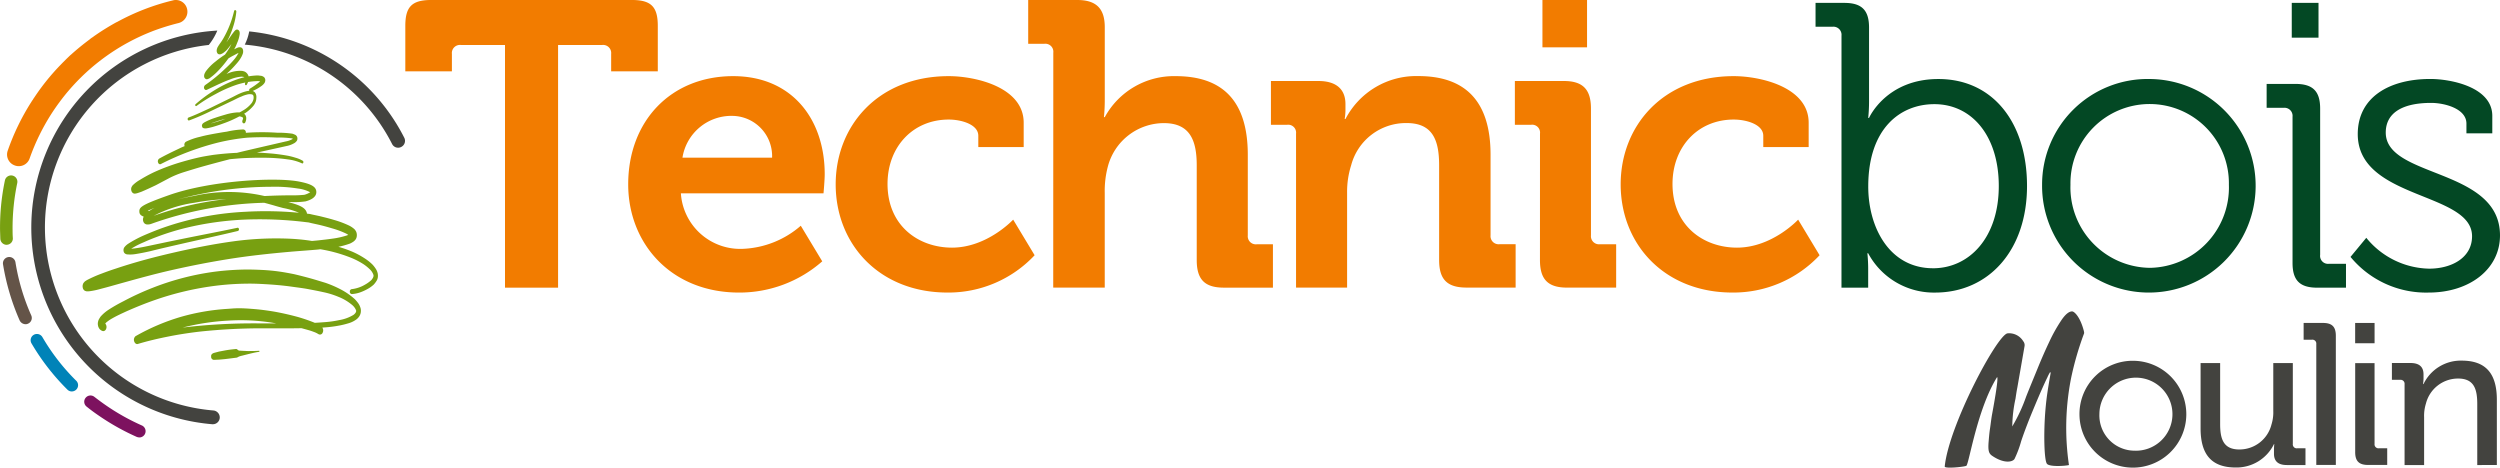
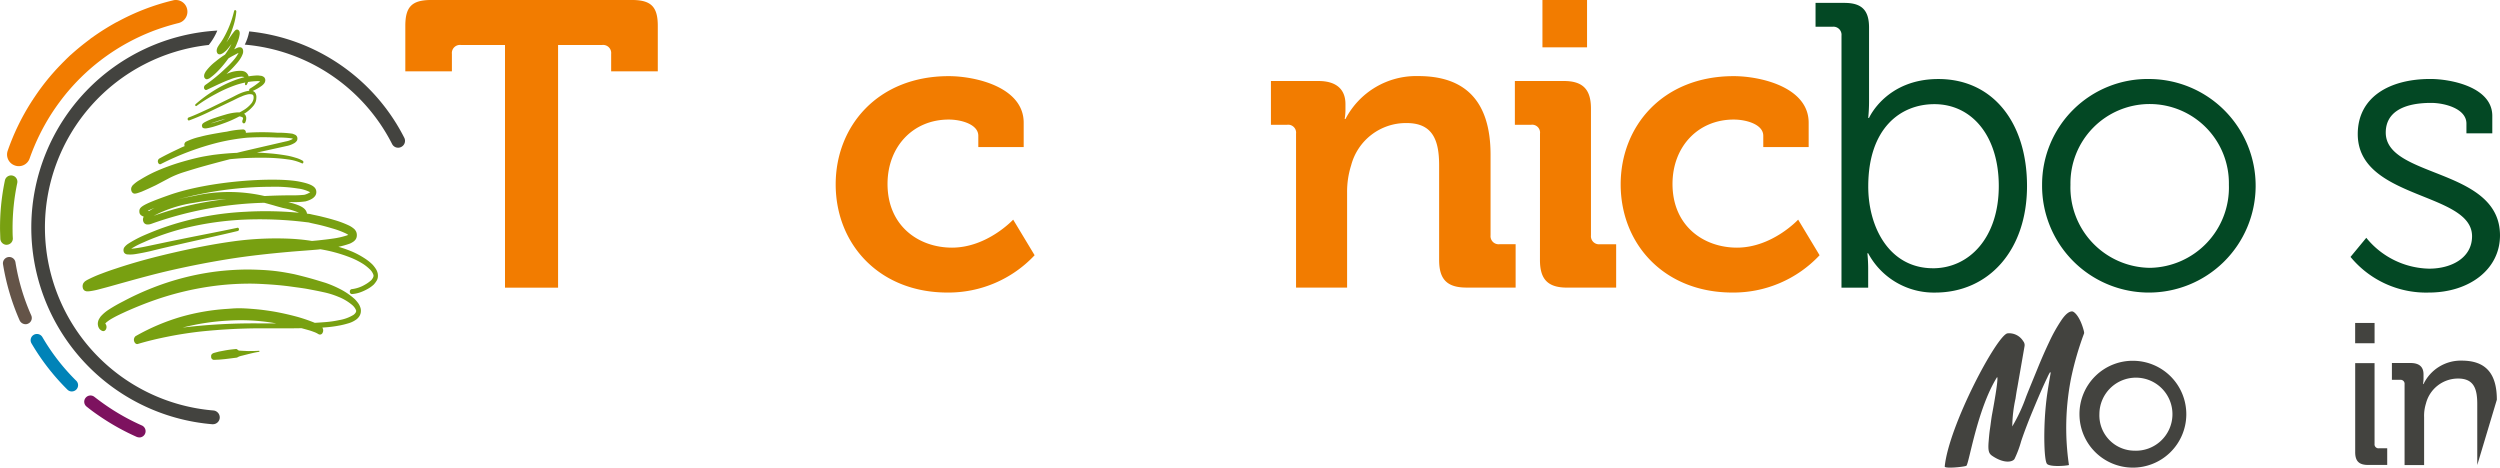
<svg xmlns="http://www.w3.org/2000/svg" width="281.441" height="52.642" viewBox="0 0 281.441 52.642">
  <g id="Technicbois" transform="translate(-329.749 -455.89)">
    <g id="Groupe_33" data-name="Groupe 33">
      <g id="Groupe_31" data-name="Groupe 31">
        <g id="Groupe_27" data-name="Groupe 27">
-           <path id="Tracé_97" data-name="Tracé 97" d="M608.63,508.242v-6.855c0-1.611-.311-2.882-2.145-2.882a3.728,3.728,0,0,0-3.633,2.818,4.589,4.589,0,0,0-.205,1.541v5.378h-2.2v-9.1a.445.445,0,0,0-.5-.492h-.926v-1.893h2.1c.978,0,1.459.434,1.459,1.272v.439a4.31,4.31,0,0,1-.053.657h.053a4.65,4.65,0,0,1,4.3-2.637c2.73,0,3.955,1.476,3.955,4.4v7.353Z" fill="#43433f" />
+           <path id="Tracé_97" data-name="Tracé 97" d="M608.63,508.242v-6.855c0-1.611-.311-2.882-2.145-2.882a3.728,3.728,0,0,0-3.633,2.818,4.589,4.589,0,0,0-.205,1.541v5.378h-2.2v-9.1a.445.445,0,0,0-.5-.492h-.926v-1.893h2.1c.978,0,1.459.434,1.459,1.272v.439a4.31,4.31,0,0,1-.053.657h.053a4.65,4.65,0,0,1,4.3-2.637c2.73,0,3.955,1.476,3.955,4.4Z" fill="#43433f" />
        </g>
        <g id="Groupe_28" data-name="Groupe 28">
-           <path id="Tracé_98" data-name="Tracé 98" d="M579.685,496.764v6.856c0,1.611.316,2.87,2.156,2.87a3.711,3.711,0,0,0,3.621-2.806,4.589,4.589,0,0,0,.205-1.541v-5.379h2.2v9.1a.439.439,0,0,0,.5.492h.925v1.886h-2.1c-.979,0-1.447-.433-1.447-1.271v-.434a6.466,6.466,0,0,1,.034-.655h-.034a4.687,4.687,0,0,1-4.313,2.636c-2.731,0-3.949-1.477-3.949-4.406v-7.348Z" fill="#43433f" />
-         </g>
+           </g>
        <path id="Tracé_99" data-name="Tracé 99" d="M570.017,496.507a6.014,6.014,0,1,1-6.169,5.988A5.994,5.994,0,0,1,570.017,496.507Zm0,10.118a4.112,4.112,0,1,0-3.925-4.13A3.968,3.968,0,0,0,570.017,506.625Z" fill="#43433f" />
-         <path id="Tracé_100" data-name="Tracé 100" d="M591.263,492.247h-2.18v1.886h.926a.44.44,0,0,1,.5.487v13.611h2.2V493.694C592.71,492.675,592.282,492.247,591.263,492.247Z" fill="#43433f" />
        <g id="Groupe_29" data-name="Groupe 29">
          <path id="Tracé_101" data-name="Tracé 101" d="M596.331,508.231h2.162v-1.875h-.925a.445.445,0,0,1-.5-.5v-9.082h-2.18v10.007C594.884,507.8,595.318,508.231,596.331,508.231Z" fill="#43433f" />
        </g>
        <g id="Groupe_30" data-name="Groupe 30">
          <path id="Tracé_102" data-name="Tracé 102" d="M555.732,493.419a1.852,1.852,0,0,1,1.781.879.694.694,0,0,1,.153.556l-.809,4.647c-.07.339-.134.761-.211,1.277a15.539,15.539,0,0,0-.363,3.117,18.625,18.625,0,0,0,1.565-3.363c.38-.967.814-2,1.265-3.112s.908-2.15,1.365-3.111a17.977,17.977,0,0,1,1.354-2.4c.439-.639.838-.967,1.189-.961.24,0,.832.557,1.236,1.9.089.3.147.51.1.6a34.717,34.717,0,0,0-1.453,5.015,28.824,28.824,0,0,0-.24,9.779c-.34.1-2.157.235-2.473-.135s-.4-3.439-.17-6.128c.117-1.336.246-2.156.575-4.055.017-.076,0-.117-.059-.135a4.43,4.43,0,0,0-.3.581c-.182.369-.4.843-.644,1.394s-.516,1.19-.809,1.893-.574,1.382-.826,2.039-.48,1.277-.674,1.863a11.769,11.769,0,0,1-.75,2c-.205.328-1.136.574-2.5-.346-.381-.257-.5-.545-.41-1.634.024-.288.07-.909.152-1.436s.135-1.078.241-1.652c.685-3.68.638-4.266.538-4.119-2.261,3.656-3.157,9.855-3.451,9.961-.3.123-2.361.333-2.426.087C549.135,503.813,554.525,493.688,555.732,493.419Z" fill="#43433f" />
        </g>
        <rect id="Rectangle_6" data-name="Rectangle 6" width="2.186" height="2.285" transform="translate(594.884 492.247)" fill="#43433f" />
      </g>
      <g id="Groupe_32" data-name="Groupe 32">
        <path id="Tracé_103" data-name="Tracé 103" d="M386.6,460.953H381.63a.911.911,0,0,0-1.008,1v1.969h-5.244v-5.115c0-2.145.732-2.918,2.923-2.918h22.576c2.186,0,2.924.773,2.924,2.918v5.115h-5.25v-1.969a.911.911,0,0,0-1.007-1h-4.969v27.321H386.6Z" fill="#f27c00" />
-         <path id="Tracé_104" data-name="Tracé 104" d="M412.285,464.462c6.657,0,10.307,4.887,10.307,11.039,0,.685-.135,2.15-.135,2.15H406.4a6.69,6.69,0,0,0,6.972,6.252,10.574,10.574,0,0,0,6.527-2.6l2.415,4.007a14.122,14.122,0,0,1-9.352,3.516c-7.711,0-12.492-5.567-12.492-12.182C400.473,469.489,405.3,464.462,412.285,464.462Zm4.383,9.175a4.525,4.525,0,0,0-4.383-4.7,5.578,5.578,0,0,0-5.707,4.7Z" fill="#f27c00" />
        <path id="Tracé_105" data-name="Tracé 105" d="M436.554,464.462c3.012,0,8.438,1.236,8.438,5.244v2.742h-5.109v-1.277c0-1.277-1.916-1.822-3.329-1.822-4.019,0-6.89,3.052-6.89,7.248,0,4.74,3.515,7.171,7.254,7.171,3.973,0,6.89-3.152,6.89-3.152l2.415,4.008a13.3,13.3,0,0,1-9.809,4.2c-7.664,0-12.586-5.432-12.586-12.182C423.828,470.081,428.575,464.462,436.554,464.462Z" fill="#f27c00" />
-         <path id="Tracé_106" data-name="Tracé 106" d="M448.326,461.819a.9.9,0,0,0-1-1H445.5V455.89h5.52c2.139,0,3.1.961,3.1,3.059v8.161a19.3,19.3,0,0,1-.094,1.969h.094a8.868,8.868,0,0,1,7.98-4.617c5.2,0,8.121,2.7,8.121,8.859v9.07a.909.909,0,0,0,1.008,1h1.822v4.881h-5.52c-2.15,0-3.058-.908-3.058-3.1v-10.67c0-2.836-.779-4.752-3.7-4.752a6.539,6.539,0,0,0-6.293,4.84,10.607,10.607,0,0,0-.363,3.012v10.669h-5.8Z" fill="#f27c00" />
        <path id="Tracé_107" data-name="Tracé 107" d="M475.653,470.936a.894.894,0,0,0-1-1h-1.827v-4.927h5.343c2.051,0,3.047.961,3.047,2.6v.68a6.589,6.589,0,0,1-.088,1h.088a8.972,8.972,0,0,1,8.214-4.834c5.157,0,8.121,2.7,8.121,8.859v9.07a.911.911,0,0,0,1,1h1.822v4.881h-5.519c-2.185,0-3.093-.908-3.093-3.1v-10.67c0-2.836-.733-4.752-3.657-4.752a6.379,6.379,0,0,0-6.246,4.752,9.854,9.854,0,0,0-.457,3.1v10.669h-5.748Z" fill="#f27c00" />
        <path id="Tracé_108" data-name="Tracé 108" d="M503.116,470.936a.89.89,0,0,0-1-1h-1.828v-4.927h5.519c2.145,0,3.047.961,3.047,3.1v14.279a.912.912,0,0,0,1.008,1h1.828v4.881h-5.52c-2.144,0-3.058-.908-3.058-3.1Zm.275-15.046h5.022v5.332h-5.022Z" fill="#f27c00" />
        <path id="Tracé_109" data-name="Tracé 109" d="M524.924,464.462c3.012,0,8.438,1.236,8.438,5.244v2.742h-5.11v-1.277c0-1.277-1.91-1.822-3.328-1.822-4.013,0-6.89,3.052-6.89,7.248,0,4.74,3.515,7.171,7.253,7.171,3.973,0,6.891-3.152,6.891-3.152l2.414,4.008a13.3,13.3,0,0,1-9.809,4.2c-7.663,0-12.585-5.432-12.585-12.182C512.2,470.081,516.944,464.462,524.924,464.462Z" fill="#f27c00" />
        <path id="Tracé_110" data-name="Tracé 110" d="M537.059,459.9a.913.913,0,0,0-1-1h-1.922v-2.684h3.246c1.957,0,2.777.821,2.777,2.777V467.3a18.252,18.252,0,0,1-.093,1.863h.093s1.922-4.377,7.8-4.377c6.158,0,9.984,4.922,9.984,12.041,0,7.254-4.33,12-10.348,12a8.385,8.385,0,0,1-7.534-4.424h-.089a18.116,18.116,0,0,1,.089,1.869v2h-3.006Zm10.306,26.19c4.06,0,7.4-3.427,7.4-9.263,0-5.613-3.012-9.211-7.254-9.211-3.832,0-7.441,2.731-7.441,9.264C540.065,481.478,542.444,486.088,547.365,486.088Z" fill="#034824" />
        <path id="Tracé_111" data-name="Tracé 111" d="M571.728,464.784a12.021,12.021,0,1,1-12.088,11.9A11.882,11.882,0,0,1,571.728,464.784Zm.047,21.258a9.044,9.044,0,0,0,8.894-9.358,8.919,8.919,0,1,0-17.835,0A9.057,9.057,0,0,0,571.775,486.042Z" fill="#034824" />
-         <path id="Tracé_112" data-name="Tracé 112" d="M587.835,469.027a.91.91,0,0,0-1-1h-1.916v-2.69h3.24c1.957,0,2.784.815,2.784,2.777v16.465a.892.892,0,0,0,1,1.007h1.909v2.69h-3.234c-1.957,0-2.783-.815-2.783-2.783Zm-.088-12.815h3.012v3.92h-3.012Z" fill="#034824" />
        <path id="Tracé_113" data-name="Tracé 113" d="M596.138,482.661a9.341,9.341,0,0,0,7.072,3.474c2.549,0,4.834-1.236,4.834-3.65,0-5.015-12.867-4.1-12.867-11.5,0-4.154,3.562-6.205,8.168-6.205,2.326,0,6.978.914,6.978,4.154V470.9h-2.912v-1.1c0-1.688-2.473-2.326-3.973-2.326-3.2,0-5.109,1.1-5.109,3.339,0,5.151,12.861,3.955,12.861,11.578,0,3.826-3.463,6.434-8.021,6.434a11.017,11.017,0,0,1-8.807-4.014Z" fill="#034824" />
      </g>
    </g>
    <g id="Groupe_36" data-name="Groupe 36">
      <path id="Tracé_114" data-name="Tracé 114" d="M350.807,456.883a1.3,1.3,0,0,0-1.276-.993,1.048,1.048,0,0,0-.3.04,25.492,25.492,0,0,0-6.3,2.433l-.075.03a27.446,27.446,0,0,0-2.378,1.47l-.07.05c-.03.009-.054.039-.084.059l-.149.109c-.07.04-.134.089-.194.13s-.089.079-.129.108c-.79.587-1.49,1.163-2.106,1.719l-.064.05c-.353.337-.725.695-1.122,1.112a25.233,25.233,0,0,0-2.841,3.5c-.03.04-.05.08-.079.119-.04.06-.09.129-.13.189l-.089.149a.668.668,0,0,0-.079.1.526.526,0,0,1-.04.07,26.222,26.222,0,0,0-2.682,5.522,1.3,1.3,0,0,0,.8,1.669,1.289,1.289,0,0,0,1.668-.8,24.334,24.334,0,0,1,2.553-5.175,25.591,25.591,0,0,1,1.743-2.344l.035-.039a23.645,23.645,0,0,1,9.415-6.724l.07-.03a25.838,25.838,0,0,1,2.955-.923A1.317,1.317,0,0,0,350.807,456.883Z" fill="#f27c00" />
      <path id="Tracé_115" data-name="Tracé 115" d="M330.5,483.451a.719.719,0,0,1-.715-.685c-.01-.3-.02-.6-.03-.9a25.815,25.815,0,0,1,.546-5.661.71.71,0,0,1,1.391.288,24.675,24.675,0,0,0-.526,5.353c0,.288.009.576.029.864a.707.707,0,0,1-.675.735C330.516,483.451,330.506,483.451,330.5,483.451Z" fill="#78a011" />
      <path id="Tracé_116" data-name="Tracé 116" d="M332.622,492.39a.754.754,0,0,1-.656-.417,26.073,26.073,0,0,1-1.877-6.327.709.709,0,0,1,1.4-.228,24.135,24.135,0,0,0,1.778,5.979.7.7,0,0,1-.368.933A.657.657,0,0,1,332.622,492.39Z" fill="#645448" />
      <path id="Tracé_117" data-name="Tracé 117" d="M337.841,499.958a.676.676,0,0,1-.507-.209,25.454,25.454,0,0,1-4.037-5.2.7.7,0,0,1,.248-.963.712.712,0,0,1,.973.248,23.606,23.606,0,0,0,3.809,4.916.7.7,0,0,1,.005,1A.712.712,0,0,1,337.841,499.958Z" fill="#0083b8" />
      <path id="Tracé_118" data-name="Tracé 118" d="M345.439,505.132a.827.827,0,0,1-.3-.059,26.334,26.334,0,0,1-4.167-2.324c-.5-.338-1-.7-1.47-1.083a.694.694,0,0,1-.119-.983.7.7,0,0,1,.988-.119c.452.348.924.7,1.4,1.023a24.779,24.779,0,0,0,3.948,2.2.705.705,0,0,1-.278,1.35Z" fill="#7d125f" />
      <g id="Groupe_34" data-name="Groupe 34">
        <path id="Tracé_119" data-name="Tracé 119" d="M353.781,502.1a20.669,20.669,0,0,1-.531-41.148,6.653,6.653,0,0,0,.964-1.619,22.214,22.214,0,0,0-.557,44.316h.06a.774.774,0,0,0,.77-.714A.788.788,0,0,0,353.781,502.1Z" fill="#43433f" />
        <path id="Tracé_120" data-name="Tracé 120" d="M375.254,471.384a22.073,22.073,0,0,0-17.45-11.958,5.5,5.5,0,0,1-.5,1.489A20.577,20.577,0,0,1,373.889,472.1a.757.757,0,0,0,1.037.328A.766.766,0,0,0,375.254,471.384Z" fill="#43433f" />
      </g>
      <g id="Groupe_35" data-name="Groupe 35">
        <path id="Tracé_121" data-name="Tracé 121" d="M351.045,469.447a25.16,25.16,0,0,0,2.379-1.023l2.339-1.122c.4-.179.775-.4,1.167-.546a3.124,3.124,0,0,1,.586-.209,1.2,1.2,0,0,1,.556-.04c.179.04.233.149.229.368a.842.842,0,0,1-.06.318,1.313,1.313,0,0,1-.149.287,3.361,3.361,0,0,1-.983.845c-.124.079-.259.149-.388.218h-.258a6.07,6.07,0,0,0-1.266.229c-.408.119-.81.238-1.217.377a6.839,6.839,0,0,0-1.217.516,1.352,1.352,0,0,0-.168.12.342.342,0,0,0-.105.189.255.255,0,0,0,.01.149.262.262,0,0,0,.05.129.466.466,0,0,0,.094.059.732.732,0,0,0,.383.02c.218-.03.422-.089.635-.139.407-.119.815-.248,1.217-.4a12.178,12.178,0,0,0,1.813-.8.763.763,0,0,1,.322.09.144.144,0,0,1,.1.109.655.655,0,0,1-.055.209v.019h0a.274.274,0,0,0,.044.328.174.174,0,0,0,.254-.07,1.078,1.078,0,0,0,.109-.556.84.84,0,0,0-.109-.308.889.889,0,0,0-.129-.109c.01-.01.015-.02.024-.02a4.057,4.057,0,0,0,1.078-.953,1.925,1.925,0,0,0,.2-.378,1.565,1.565,0,0,0,.079-.466.884.884,0,0,0-.109-.517.534.534,0,0,0-.313-.238,4.985,4.985,0,0,0,.989-.556,1.3,1.3,0,0,0,.282-.259.563.563,0,0,0,.144-.288.462.462,0,0,0-.034-.317.359.359,0,0,0-.139-.169.692.692,0,0,0-.4-.129,1.745,1.745,0,0,0-.318-.03,8.208,8.208,0,0,0-.983.1l-.005-.05-.009-.01v-.009h0l-.01-.02-.015-.04a.856.856,0,0,0-.383-.4,1.217,1.217,0,0,0-.4-.089,3.486,3.486,0,0,0-1.435.258c-.08.03-.139.06-.224.09a2.215,2.215,0,0,0,.164-.149,13.011,13.011,0,0,0,1.073-1.132,3.628,3.628,0,0,0,.486-.725c.035-.08.065-.149.1-.239a.784.784,0,0,0,.05-.347.493.493,0,0,0-.11-.308.359.359,0,0,0-.2-.1.876.876,0,0,0-.249.019,3.179,3.179,0,0,0-.352.159l-.1.05a3.972,3.972,0,0,0,.328-.7,3.628,3.628,0,0,0,.278-.9,1.142,1.142,0,0,0,.02-.159v-.129c-.01-.01-.01-.02-.01-.04s-.01-.05-.02-.079-.009-.04-.034-.06a.265.265,0,0,0-.249-.159.292.292,0,0,0-.089.02c-.035.02-.07.05-.094.059-.04.04-.065.07-.095.1-.1.119-.173.228-.263.338l-.457.655a2.885,2.885,0,0,1-.209.3.474.474,0,0,0,.08-.139,8.344,8.344,0,0,0,.676-1.579,7.734,7.734,0,0,0,.382-1.758.181.181,0,0,0-.09-.179.121.121,0,0,0-.159.109l-.009.02A11.294,11.294,0,0,1,354.9,460.2a6.445,6.445,0,0,1-.427.646c-.08.119-.164.248-.249.4a1.314,1.314,0,0,1-.049.139.782.782,0,0,0-.03.269.474.474,0,0,0,.109.268.24.24,0,0,0,.164.079.35.35,0,0,0,.179-.01,1.264,1.264,0,0,0,.372-.208c.055-.04.11-.09.159-.129l.079-.07.075-.079a6.976,6.976,0,0,0,.512-.656l.009-.02a3.411,3.411,0,0,1-.158.338c-.179.308-.368.6-.566.874a10.144,10.144,0,0,0-1.053.765,5.636,5.636,0,0,0-1.132,1.152c-.03.069-.08.139-.124.248a.43.43,0,0,0-.03.109.179.179,0,0,0-.011.08v.139a.4.4,0,0,0,.2.258c.03.01.05.01.08.02h.059a1.965,1.965,0,0,0,.239-.089c.069-.04.114-.09.163-.12a6.847,6.847,0,0,0,.6-.506,11.742,11.742,0,0,0,1.391-1.629,6.775,6.775,0,0,1,.591-.338l.313-.169c.079-.039.159-.079.228-.109a.459.459,0,0,1-.015.05,4.559,4.559,0,0,1-.412.616,10.142,10.142,0,0,1-1.043,1.082,17.763,17.763,0,0,1-2.264,1.857h0a.363.363,0,0,0-.135.378c.055.149.184.228.3.169l.025-.01,1.277-.606c.431-.189.844-.387,1.281-.536a4.41,4.41,0,0,1,1.271-.328.878.878,0,0,1,.387.059,9.508,9.508,0,0,0-1.042.318,13.234,13.234,0,0,0-2.315,1.142,15.531,15.531,0,0,0-2.145,1.58.136.136,0,0,0-.03.149c.03.05.085.079.124.05h.011a17.242,17.242,0,0,1,2.185-1.361,14.873,14.873,0,0,1,2.284-1.013,9.338,9.338,0,0,1,1.023-.269c-.01.04-.01.06-.02.09l-.01.01a.247.247,0,0,0,.03.169.1.1,0,0,0,.164-.021,1.286,1.286,0,0,0,.149-.307,8.616,8.616,0,0,1,1.022-.1,2.838,2.838,0,0,1,.284.009h.054a1.11,1.11,0,0,0-.1.11,9.327,9.327,0,0,1-1.038.725h-.01a.213.213,0,0,0-.079.218c.005.01.005.02.015.02-.129.02-.254.04-.368.069a4.181,4.181,0,0,0-.62.209c-.408.169-.8.4-1.178.576l-2.334,1.142c-.789.358-1.564.735-2.348,1.023h-.006a.2.2,0,0,0-.089.219C350.906,469.427,350.981,469.477,351.045,469.447Zm3.744-.05c-.392.13-.8.259-1.206.368a.774.774,0,0,0-.144.04c.208-.08.422-.159.626-.219.377-.139.749-.238,1.117-.338C355.062,469.288,354.924,469.348,354.789,469.4Zm-.144-7.756Z" fill="#78a011" />
        <path id="Tracé_122" data-name="Tracé 122" d="M344.674,477.591a.462.462,0,0,0,.1.07.185.185,0,0,0,.065.01c.025.01.039.01.05.02a.323.323,0,0,0,.109-.01,1.277,1.277,0,0,0,.253-.06c.159-.05.3-.1.432-.149.561-.238,1.077-.477,1.614-.735l1.539-.814a10.63,10.63,0,0,1,1.589-.646c.547-.169,1.093-.338,1.639-.5,1.182-.338,2.379-.656,3.566-.964.5-.049.993-.089,1.48-.119,1.122-.05,2.244-.07,3.356-.02.552.03,1.113.079,1.669.159a5.316,5.316,0,0,1,1.609.447h0c.055.03.124,0,.149-.08a.189.189,0,0,0-.055-.208,3.265,3.265,0,0,0-.824-.348,7.946,7.946,0,0,0-.839-.218c-.561-.1-1.127-.179-1.693-.239-.607-.049-1.212-.1-1.818-.119l3.322-.735a2.737,2.737,0,0,0,.854-.307.686.686,0,0,0,.233-.179.5.5,0,0,0,.125-.169.55.55,0,0,0-.01-.4.479.479,0,0,0-.293-.249,2.238,2.238,0,0,0-.228-.089,11.382,11.382,0,0,0-1.719-.109,25.5,25.5,0,0,0-3.386,0c-.045,0-.1.01-.135.01v-.04a.318.318,0,0,0-.288-.338h0a9.658,9.658,0,0,0-1.853.249c-.457.059-.923.149-1.39.228-.537.1-1.073.2-1.609.347a7.171,7.171,0,0,0-1.605.557h0a.4.4,0,0,0-.158.466.074.074,0,0,1,.009.03c-.193.08-.387.159-.58.259-.76.357-1.52.724-2.275,1.142h0a.009.009,0,0,1-.009.009.368.368,0,0,0-.13.418c.045.169.194.258.318.189a30.712,30.712,0,0,1,6.426-2.414,23.477,23.477,0,0,1,3.317-.556,31.467,31.467,0,0,1,3.352-.01,9.911,9.911,0,0,1,1.644.089.575.575,0,0,1,.129.05.22.22,0,0,1-.05.03,2.371,2.371,0,0,1-.765.268l-3.311.765c-.721.169-1.451.337-2.171.516-.9.04-1.812.119-2.716.238-.566.09-1.127.179-1.689.308s-1.112.278-1.673.437a23.373,23.373,0,0,0-3.268,1.2,15.592,15.592,0,0,0-1.584.864,3.668,3.668,0,0,0-.8.6.373.373,0,0,0-.075.1.993.993,0,0,0-.064.109.613.613,0,0,0-.015.428A.446.446,0,0,0,344.674,477.591Z" fill="#78a011" />
        <path id="Tracé_123" data-name="Tracé 123" d="M370.07,490.016a4.608,4.608,0,0,0-.367-.437,7.645,7.645,0,0,0-1.62-1.122,12.274,12.274,0,0,0-1.718-.735c-.6-.179-1.162-.358-1.738-.516s-1.167-.309-1.748-.447c-.6-.12-1.182-.229-1.768-.309s-1.2-.138-1.788-.168-1.191-.05-1.787-.05a30.719,30.719,0,0,0-3.561.238,29.859,29.859,0,0,0-6.992,1.8,30.739,30.739,0,0,0-3.352,1.54,17.67,17.67,0,0,0-1.649.943,4.448,4.448,0,0,0-.814.675,1.136,1.136,0,0,0-.2.269,1.076,1.076,0,0,0-.183.426.9.9,0,0,0-.01.368.785.785,0,0,0,.119.338.539.539,0,0,0,.174.2.634.634,0,0,0,.183.109c.2.089.407-.04.472-.3a.58.58,0,0,0-.129-.526.47.47,0,0,0,.084-.09,4.155,4.155,0,0,1,.681-.477c.5-.288,1.062-.546,1.6-.794,1.1-.487,2.2-.934,3.327-1.321a33.426,33.426,0,0,1,6.8-1.579,31.187,31.187,0,0,1,3.456-.229c.577-.01,1.153.01,1.729.04s1.157.069,1.728.119,1.157.119,1.728.2,1.157.149,1.728.258,1.157.218,1.728.348a9.334,9.334,0,0,1,1.659.516,5.621,5.621,0,0,1,1.519.894,1.546,1.546,0,0,1,.477.635.324.324,0,0,1-.044.239.928.928,0,0,1-.254.268,4.47,4.47,0,0,1-1.6.586,11.536,11.536,0,0,1-1.733.239c-.338.029-.685.049-1.023.069-.184-.08-.372-.149-.556-.218-.432-.16-.864-.3-1.3-.428q-1.3-.357-2.617-.6c-.879-.149-1.763-.268-2.647-.328-.447-.039-.9-.059-1.341-.069-.228,0-.447.01-.68.02l-.661.049a24.517,24.517,0,0,0-5.263.9,23.877,23.877,0,0,0-5.056,2.145h-.01a.529.529,0,0,0-.218.546c.055.259.248.427.447.358,1.122-.338,2.279-.606,3.426-.835s2.314-.407,3.481-.546a65.985,65.985,0,0,1,7.007-.377h3.516c.328,0,.666-.01.994-.01.238.069.481.129.72.2a6.211,6.211,0,0,1,.61.2,2.518,2.518,0,0,1,.532.248h.005a.323.323,0,0,0,.5-.149.545.545,0,0,0-.04-.566c.075-.01.139-.01.209-.02a13.6,13.6,0,0,0,1.773-.228,9.052,9.052,0,0,0,.884-.218,2.9,2.9,0,0,0,.889-.4,1.372,1.372,0,0,0,.427-.437,1.08,1.08,0,0,0,.144-.377,1.288,1.288,0,0,0,0-.438A1.787,1.787,0,0,0,370.07,490.016Zm-28.59,2.205.011.01v.01A.034.034,0,0,1,341.48,492.221Zm.011.02Zm8.819.526a26.524,26.524,0,0,1,5.13-.784,22.363,22.363,0,0,1,5.145.268c.1.01.194.04.293.049h-1.684A66.538,66.538,0,0,0,350.31,492.767Z" fill="#78a011" />
        <path id="Tracé_124" data-name="Tracé 124" d="M372.294,486.927v-.03a1.835,1.835,0,0,0-.019-.2,1.551,1.551,0,0,0-.259-.6,3.515,3.515,0,0,0-.337-.427,5.293,5.293,0,0,0-.74-.606,9.462,9.462,0,0,0-1.584-.864,14.082,14.082,0,0,0-1.51-.526,9.626,9.626,0,0,0,1.117-.3,1.689,1.689,0,0,0,.443-.2,1.182,1.182,0,0,0,.268-.2.858.858,0,0,0,.158-.208.87.87,0,0,0,.09-.4.913.913,0,0,0-.08-.4,2.141,2.141,0,0,0-.129-.208,1.745,1.745,0,0,0-.248-.219,2.59,2.59,0,0,0-.422-.258,10.8,10.8,0,0,0-1.669-.626c-.551-.169-1.1-.3-1.649-.437l-.839-.179-.2-.049-.124-.02-.1-.01-.153-.02a.744.744,0,0,0-.07-.238c-.169-.368-.591-.706-2.031-1.053.1,0,.218-.01.308-.01a8.917,8.917,0,0,0,1.633-.079c.562-.149,1.232-.458,1.212-1.073-.015-.576-.571-.894-1.966-1.162-2.692-.516-10-.1-14.61,1.529-3.094,1.093-3.367,1.361-3.347,1.857.005.309.193.458.491.567a.887.887,0,0,0-.059.149.655.655,0,0,0,.094.556.5.5,0,0,0,.417.179,1.175,1.175,0,0,0,.422-.08,40.781,40.781,0,0,1,12.693-2.364c.387.1.73.2,1.053.289.377.119.735.208,1.073.3a8.512,8.512,0,0,1,1.793.536,40.14,40.14,0,0,0-6.094-.109,32.787,32.787,0,0,0-6.684,1.022,31.61,31.61,0,0,0-3.262,1.043c-.522.209-1.063.427-1.6.666a12.83,12.83,0,0,0-1.574.854,1.732,1.732,0,0,0-.4.348.577.577,0,0,0-.134.248.653.653,0,0,0,.01.308.378.378,0,0,0,.134.2.5.5,0,0,0,.318.11,3.567,3.567,0,0,0,.873-.04c.567-.09,1.118-.2,1.674-.328,1.1-.278,2.2-.526,3.282-.775,2.191-.5,4.381-.973,6.581-1.5a.186.186,0,0,0,.109-.209c-.01-.1-.08-.169-.164-.149h0c-2.2.467-4.395.874-6.6,1.331-1.1.219-2.2.457-3.3.686-.547.119-1.088.228-1.634.3-.149.02-.288.03-.432.04a9.7,9.7,0,0,1,1.435-.735c.521-.238,1.053-.447,1.584-.645a28.136,28.136,0,0,1,3.218-.984,34.44,34.44,0,0,1,6.58-.914,42.365,42.365,0,0,1,6.63.259l.417.05.1.009.08.02.2.05.815.179c.556.128,1.087.277,1.623.437a9.488,9.488,0,0,1,1.545.585c.074.04.149.09.208.13a1.223,1.223,0,0,1-.2.079,9.069,9.069,0,0,1-1.589.348c-.541.079-1.088.139-1.649.2l-.646.059c-.724-.119-1.45-.189-2.175-.238a35.374,35.374,0,0,0-6.724.288c-2.225.308-4.419.744-6.629,1.251s-4.39,1.083-6.55,1.808c-.552.179-1.088.367-1.629.576a14.373,14.373,0,0,0-1.634.725c-.069.049-.134.079-.234.159a.47.47,0,0,0-.084.1.253.253,0,0,0-.089.119.711.711,0,0,0-.055.467.5.5,0,0,0,.228.347.248.248,0,0,0,.11.041.4.4,0,0,0,.114.029,2.265,2.265,0,0,0,.5-.04,7.737,7.737,0,0,0,.849-.178c.556-.149,1.1-.288,1.644-.447,2.18-.606,4.345-1.222,6.53-1.718s4.375-.924,6.575-1.272,4.41-.586,6.629-.784c1.108-.1,2.22-.169,3.338-.269a2.07,2.07,0,0,1,.243-.029,16.642,16.642,0,0,1,3.357.923,8.541,8.541,0,0,1,1.514.775,5.069,5.069,0,0,1,.661.536,1.546,1.546,0,0,1,.437.666.443.443,0,0,1-.04.268,1.181,1.181,0,0,1-.218.318,3.673,3.673,0,0,1-.676.486,3.779,3.779,0,0,1-1.519.517h-.01a.269.269,0,0,0-.2.288.248.248,0,0,0,.224.268,3.618,3.618,0,0,0,.874-.169,5.4,5.4,0,0,0,.814-.357,3.614,3.614,0,0,0,.785-.547,2.7,2.7,0,0,0,.347-.476.989.989,0,0,0,.11-.348c0-.04.009-.07.009-.109Zm-25.768-7.27-.144-.03a7.1,7.1,0,0,1,.775-.337A4.046,4.046,0,0,0,346.526,479.657Zm.531.527a14.255,14.255,0,0,1,4.589-1.471,25.911,25.911,0,0,1,3.576-.406A36,36,0,0,0,347.057,480.184Zm12.475-2.225a17.851,17.851,0,0,0-7.955-.01c-.681.119-1.322.268-1.9.417a40.369,40.369,0,0,1,10.567-1.45,16.6,16.6,0,0,1,3.059.2,3.973,3.973,0,0,1,1.366.417,2.3,2.3,0,0,1-.656.287,12.739,12.739,0,0,1-1.5.06C361.747,477.879,360.724,477.9,359.532,477.959Z" fill="#78a011" />
        <path id="Tracé_125" data-name="Tracé 125" d="M358.921,495.379c-.437.03-.859.03-1.3.03l-.646-.03c-.109-.01-.218-.01-.322-.019-.114-.04-.234-.2-.338-.179-.427.039-.859.089-1.276.168l-.636.12c-.214.059-.422.109-.626.169l-.044.029a.337.337,0,0,0-.214.368.333.333,0,0,0,.3.367l.645-.029.636-.06c.432-.05.86-.109,1.287-.159.1-.02.208-.109.307-.139a3.111,3.111,0,0,1,.323-.089l.631-.16c.417-.1.839-.208,1.266-.268h.005a.079.079,0,0,0,.04-.059Q358.951,495.379,358.921,495.379Z" fill="#78a011" />
      </g>
    </g>
  </g>
</svg>